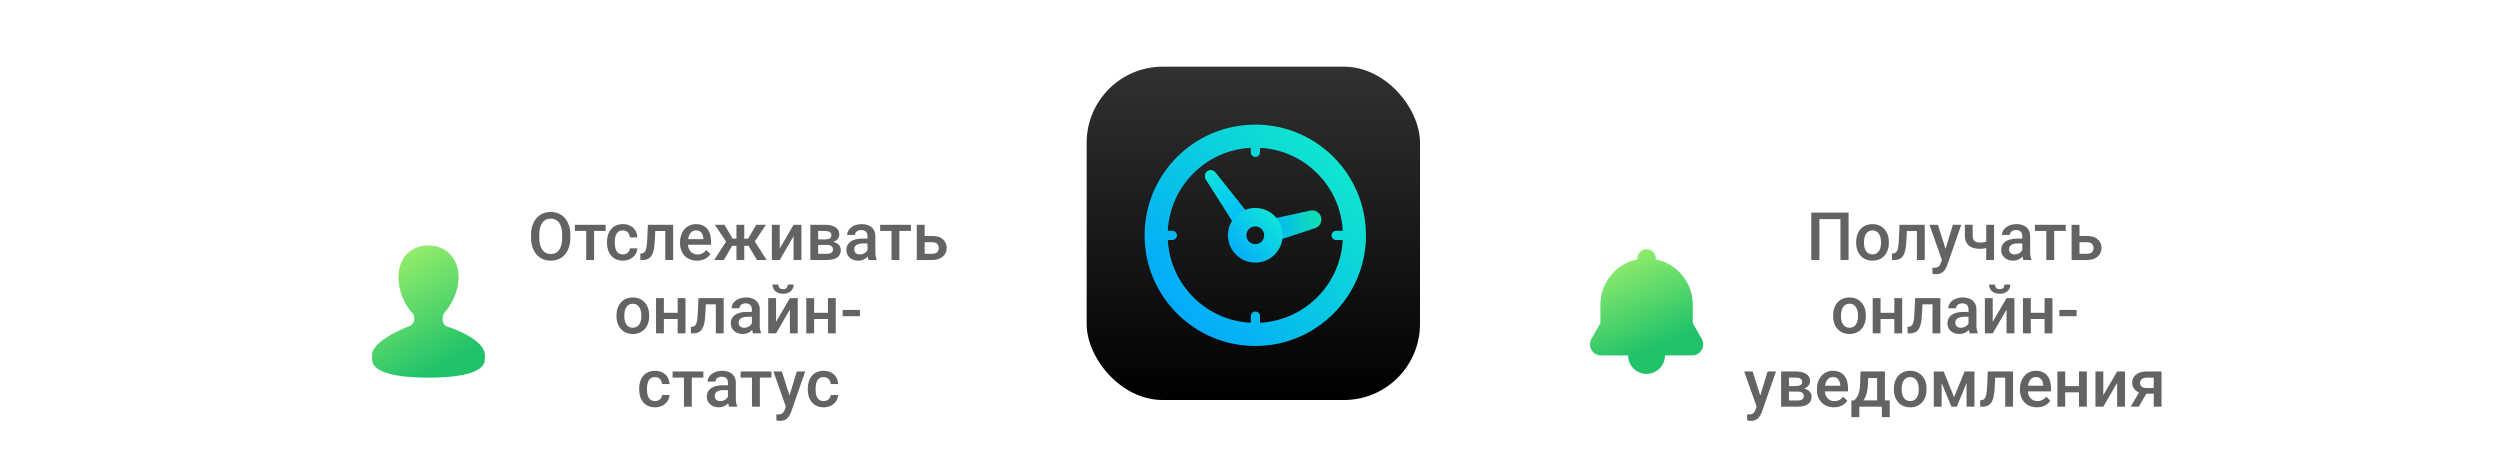
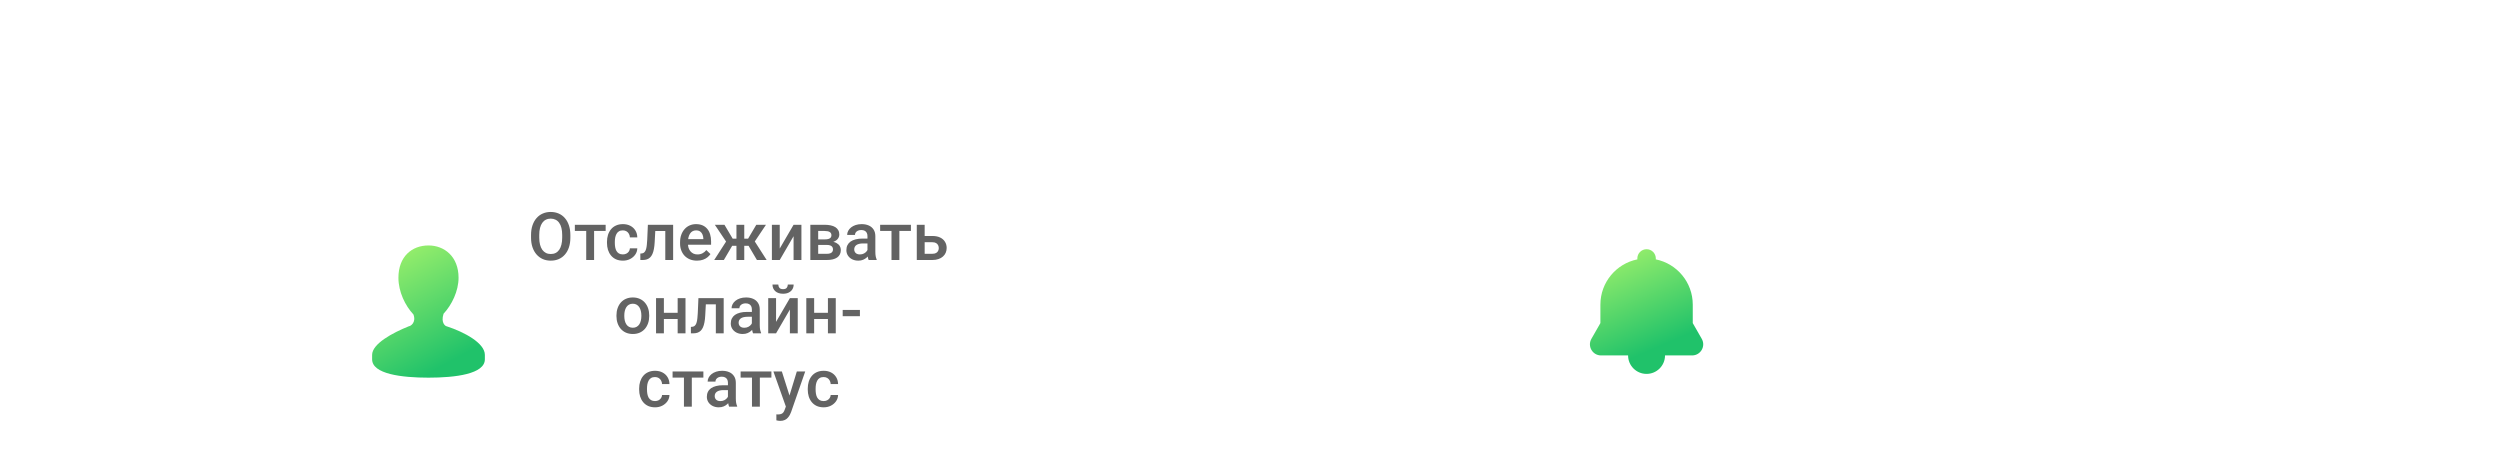
<svg xmlns="http://www.w3.org/2000/svg" width="375" height="69" viewBox="0 0 375 69" fill="none">
  <g clip-path="url(#clip0_3_95)">
    <g filter="url(#filter0_d_3_95)">
      <path fill-rule="evenodd" clip-rule="evenodd" d="M218.736 19H375V69H0V19H157.264C158.681 11.042 165.635 5 174 5H202C210.365 5 217.319 11.042 218.736 19Z" fill="white" />
    </g>
    <g clip-path="url(#clip1_3_95)" filter="url(#filter1_i_3_95)">
      <g clip-path="url(#clip2_3_95)">
        <rect width="50" height="50" transform="translate(163 10)" fill="url(#paint0_linear_3_95)" />
        <path fill-rule="evenodd" clip-rule="evenodd" d="M201.415 34.616H200.426C200.043 34.616 199.733 34.926 199.733 35.309C199.733 35.691 200.043 36.001 200.426 36.001H201.414C201.058 42.694 195.694 48.058 189.001 48.414V47.425C189.001 47.043 188.691 46.733 188.309 46.733C187.926 46.733 187.616 47.043 187.616 47.425V48.416C180.909 48.075 175.528 42.705 175.172 36.001H175.846C176.228 36.001 176.538 35.691 176.538 35.309C176.538 34.926 176.228 34.616 175.846 34.616H175.17C175.511 27.898 180.898 22.511 187.616 22.171V22.846C187.616 23.228 187.926 23.538 188.309 23.538C188.691 23.538 189.001 23.228 189.001 22.846V22.172C195.705 22.528 201.075 27.909 201.415 34.616ZM188.293 51.895C197.462 51.895 204.895 44.462 204.895 35.293C204.895 26.124 197.462 18.691 188.293 18.691C179.124 18.691 171.691 26.124 171.691 35.293C171.691 44.462 179.124 51.895 188.293 51.895Z" fill="url(#paint1_linear_3_95)" />
-         <path d="M180.877 26.89C180.627 26.496 180.729 25.976 181.109 25.706V25.706C181.488 25.436 182.013 25.51 182.303 25.875L187.397 32.281C187.866 32.87 187.744 33.731 187.131 34.168V34.168C186.518 34.604 185.664 34.437 185.261 33.801L180.877 26.89Z" fill="url(#paint2_linear_3_95)" />
        <path d="M180.877 26.89C180.627 26.496 180.729 25.976 181.109 25.706V25.706C181.488 25.436 182.013 25.51 182.303 25.875L187.397 32.281C187.866 32.87 187.744 33.731 187.131 34.168V34.168C186.518 34.604 185.664 34.437 185.261 33.801L180.877 26.89Z" fill="url(#paint3_linear_3_95)" />
-         <path d="M196.549 31.585C197.26 31.43 197.968 31.859 198.16 32.561V32.561C198.352 33.263 197.96 33.992 197.269 34.22L192.245 35.878C191.351 36.173 190.393 35.658 190.145 34.751V34.751C189.897 33.843 190.461 32.913 191.38 32.712L196.549 31.585Z" fill="url(#paint4_linear_3_95)" />
        <g filter="url(#filter2_d_3_95)">
-           <path fill-rule="evenodd" clip-rule="evenodd" d="M188.293 36.625C189.029 36.625 189.625 36.029 189.625 35.293C189.625 34.557 189.029 33.961 188.293 33.961C187.557 33.961 186.961 34.557 186.961 35.293C186.961 36.029 187.557 36.625 188.293 36.625ZM188.293 39.395C190.558 39.395 192.395 37.558 192.395 35.293C192.395 33.028 190.558 31.191 188.293 31.191C186.028 31.191 184.191 33.028 184.191 35.293C184.191 37.558 186.028 39.395 188.293 39.395Z" fill="url(#paint5_linear_3_95)" />
-         </g>
+           </g>
      </g>
    </g>
    <g filter="url(#filter3_i_3_95)">
      <path d="M66.747 48.704C66.633 48.704 65.844 48.263 66.297 46.83C67.537 45.508 68.551 43.414 68.551 41.431C68.551 38.235 66.408 36.584 64.04 36.584C61.561 36.584 59.53 38.237 59.53 41.431C59.53 43.525 60.544 45.617 61.784 46.939C62.234 48.152 61.334 48.701 61.109 48.701C58.629 49.694 55.584 51.345 55.584 52.999V53.662C55.584 55.865 59.98 56.417 64.038 56.417C68.096 56.417 72.497 55.865 72.497 53.662V53.001C72.497 51.239 69.454 49.585 66.747 48.704Z" fill="url(#paint6_linear_3_95)" />
    </g>
    <path d="M85.555 35.25V35.641C85.555 36.178 85.485 36.66 85.345 37.086C85.205 37.512 85.005 37.875 84.744 38.175C84.487 38.474 84.178 38.704 83.816 38.863C83.455 39.02 83.055 39.098 82.615 39.098C82.179 39.098 81.78 39.02 81.419 38.863C81.061 38.704 80.75 38.474 80.486 38.175C80.223 37.875 80.018 37.512 79.871 37.086C79.728 36.66 79.656 36.178 79.656 35.641V35.25C79.656 34.713 79.728 34.233 79.871 33.81C80.014 33.383 80.216 33.02 80.477 32.721C80.74 32.418 81.051 32.188 81.409 32.032C81.77 31.873 82.169 31.793 82.606 31.793C83.045 31.793 83.445 31.873 83.807 32.032C84.168 32.188 84.479 32.418 84.739 32.721C85 33.02 85.2 33.383 85.34 33.81C85.483 34.233 85.555 34.713 85.555 35.25ZM84.329 35.641V35.24C84.329 34.843 84.29 34.493 84.212 34.19C84.137 33.884 84.025 33.629 83.875 33.424C83.728 33.215 83.548 33.059 83.333 32.955C83.118 32.848 82.876 32.794 82.606 32.794C82.335 32.794 82.094 32.848 81.883 32.955C81.671 33.059 81.491 33.215 81.341 33.424C81.194 33.629 81.082 33.884 81.004 34.19C80.926 34.493 80.887 34.843 80.887 35.24V35.641C80.887 36.038 80.926 36.389 81.004 36.695C81.082 37.001 81.196 37.26 81.346 37.472C81.499 37.68 81.681 37.838 81.893 37.945C82.104 38.05 82.345 38.102 82.615 38.102C82.889 38.102 83.131 38.05 83.343 37.945C83.554 37.838 83.733 37.68 83.88 37.472C84.026 37.26 84.137 37.001 84.212 36.695C84.29 36.389 84.329 36.038 84.329 35.641ZM89.114 33.717V39H87.933V33.717H89.114ZM90.848 33.717V34.645H86.228V33.717H90.848ZM93.431 38.16C93.623 38.16 93.795 38.123 93.948 38.048C94.105 37.97 94.23 37.862 94.324 37.726C94.422 37.589 94.476 37.431 94.485 37.252H95.594C95.587 37.594 95.486 37.905 95.291 38.185C95.096 38.465 94.837 38.688 94.515 38.853C94.192 39.016 93.836 39.098 93.445 39.098C93.042 39.098 92.69 39.029 92.391 38.893C92.091 38.753 91.842 38.56 91.644 38.316C91.445 38.072 91.295 37.791 91.194 37.472C91.097 37.153 91.048 36.811 91.048 36.446V36.275C91.048 35.911 91.097 35.569 91.194 35.25C91.295 34.928 91.445 34.645 91.644 34.4C91.842 34.156 92.091 33.966 92.391 33.829C92.69 33.689 93.04 33.619 93.44 33.619C93.864 33.619 94.235 33.704 94.554 33.873C94.873 34.039 95.123 34.272 95.306 34.571C95.491 34.867 95.587 35.213 95.594 35.606H94.485C94.476 35.411 94.427 35.235 94.339 35.079C94.254 34.92 94.134 34.793 93.978 34.698C93.825 34.604 93.641 34.557 93.426 34.557C93.188 34.557 92.991 34.605 92.835 34.703C92.679 34.797 92.557 34.928 92.469 35.094C92.381 35.257 92.317 35.44 92.278 35.645C92.243 35.847 92.225 36.057 92.225 36.275V36.446C92.225 36.664 92.243 36.876 92.278 37.081C92.314 37.286 92.376 37.47 92.464 37.633C92.555 37.792 92.679 37.921 92.835 38.019C92.991 38.113 93.19 38.16 93.431 38.16ZM100.047 33.717V34.654H97.469V33.717H100.047ZM100.97 33.717V39H99.793V33.717H100.97ZM97.181 33.717H98.343L98.201 36.329C98.182 36.717 98.143 37.058 98.084 37.355C98.029 37.648 97.954 37.9 97.859 38.111C97.765 38.32 97.649 38.489 97.513 38.619C97.376 38.749 97.216 38.845 97.034 38.907C96.852 38.969 96.647 39 96.419 39H96.053L96.048 38.033L96.233 38.019C96.354 38.009 96.458 37.978 96.546 37.926C96.634 37.87 96.709 37.792 96.77 37.691C96.836 37.59 96.888 37.46 96.927 37.301C96.969 37.141 97.002 36.953 97.024 36.734C97.05 36.516 97.07 36.262 97.083 35.973L97.181 33.717ZM104.549 39.098C104.158 39.098 103.805 39.034 103.489 38.907C103.177 38.777 102.91 38.596 102.688 38.365C102.47 38.134 102.303 37.862 102.186 37.55C102.068 37.237 102.01 36.9 102.01 36.539V36.344C102.01 35.93 102.07 35.556 102.19 35.221C102.311 34.885 102.479 34.599 102.693 34.361C102.908 34.12 103.162 33.937 103.455 33.81C103.748 33.683 104.065 33.619 104.407 33.619C104.785 33.619 105.115 33.683 105.398 33.81C105.682 33.937 105.916 34.116 106.102 34.347C106.29 34.575 106.43 34.846 106.521 35.162C106.616 35.478 106.663 35.826 106.663 36.207V36.71H102.581V35.865H105.501V35.773C105.494 35.561 105.452 35.362 105.374 35.177C105.299 34.991 105.184 34.842 105.027 34.727C104.871 34.614 104.663 34.557 104.402 34.557C104.207 34.557 104.033 34.599 103.88 34.684C103.73 34.765 103.605 34.884 103.504 35.04C103.403 35.196 103.325 35.385 103.27 35.606C103.217 35.825 103.191 36.07 103.191 36.344V36.539C103.191 36.77 103.222 36.985 103.284 37.184C103.349 37.379 103.444 37.55 103.567 37.696C103.691 37.843 103.841 37.958 104.017 38.043C104.192 38.124 104.393 38.165 104.617 38.165C104.9 38.165 105.153 38.108 105.374 37.994C105.595 37.88 105.787 37.719 105.95 37.511L106.57 38.111C106.456 38.277 106.308 38.437 106.126 38.59C105.944 38.74 105.721 38.862 105.457 38.956C105.197 39.05 104.894 39.098 104.549 39.098ZM109.334 36.866L107.225 33.717H108.67L109.9 35.797H110.931L110.779 36.866H109.334ZM109.93 36.695L108.577 39H107.132L109.046 36.026L109.93 36.695ZM111.639 33.717V39H110.467V33.717H111.639ZM114.896 33.717L112.786 36.866H111.336L111.18 35.797H112.215L113.445 33.717H114.896ZM113.538 39L112.181 36.695L113.094 36.026L114.998 39H113.538ZM116.961 37.281L119.036 33.717H120.213V39H119.036V35.431L116.961 39H115.784V33.717H116.961V37.281ZM124.026 36.739H122.337L122.327 35.909H123.714C123.942 35.909 124.129 35.886 124.275 35.841C124.425 35.795 124.536 35.727 124.607 35.636C124.679 35.541 124.715 35.427 124.715 35.294C124.715 35.183 124.694 35.087 124.651 35.006C124.609 34.921 124.544 34.853 124.456 34.801C124.371 34.745 124.264 34.706 124.134 34.684C124.007 34.658 123.859 34.645 123.689 34.645H122.728V39H121.551V33.717H123.689C124.028 33.717 124.332 33.746 124.603 33.805C124.876 33.863 125.109 33.953 125.301 34.073C125.493 34.194 125.639 34.347 125.74 34.532C125.844 34.715 125.896 34.929 125.896 35.177C125.896 35.34 125.861 35.492 125.789 35.636C125.721 35.779 125.618 35.906 125.481 36.017C125.345 36.127 125.177 36.218 124.979 36.29C124.78 36.358 124.552 36.401 124.295 36.417L124.026 36.739ZM124.026 39H121.995L122.464 38.072H124.026C124.235 38.072 124.407 38.046 124.544 37.994C124.681 37.942 124.782 37.867 124.847 37.77C124.915 37.669 124.949 37.55 124.949 37.413C124.949 37.273 124.917 37.153 124.852 37.052C124.786 36.951 124.686 36.874 124.549 36.822C124.415 36.767 124.241 36.739 124.026 36.739H122.684L122.693 35.909H124.29L124.627 36.231C124.962 36.254 125.241 36.326 125.462 36.446C125.683 36.567 125.849 36.718 125.96 36.9C126.071 37.083 126.126 37.281 126.126 37.496C126.126 37.743 126.079 37.962 125.984 38.15C125.893 38.339 125.757 38.497 125.574 38.624C125.395 38.748 125.175 38.842 124.915 38.907C124.655 38.969 124.358 39 124.026 39ZM130.12 37.94V35.421C130.12 35.232 130.086 35.069 130.018 34.933C129.949 34.796 129.845 34.69 129.705 34.615C129.568 34.54 129.396 34.503 129.188 34.503C128.995 34.503 128.829 34.535 128.689 34.601C128.549 34.666 128.44 34.754 128.362 34.864C128.284 34.975 128.245 35.1 128.245 35.24H127.073C127.073 35.032 127.124 34.83 127.225 34.635C127.326 34.44 127.472 34.265 127.664 34.112C127.856 33.959 128.086 33.839 128.353 33.751C128.619 33.663 128.919 33.619 129.251 33.619C129.648 33.619 130 33.686 130.306 33.819C130.615 33.953 130.857 34.155 131.033 34.425C131.212 34.692 131.302 35.027 131.302 35.431V37.779C131.302 38.02 131.318 38.237 131.351 38.429C131.386 38.617 131.437 38.782 131.502 38.922V39H130.296C130.241 38.873 130.197 38.712 130.164 38.517C130.135 38.318 130.12 38.126 130.12 37.94ZM130.291 35.787L130.301 36.515H129.456C129.238 36.515 129.046 36.536 128.88 36.578C128.714 36.617 128.576 36.676 128.465 36.754C128.354 36.832 128.271 36.926 128.216 37.037C128.16 37.148 128.133 37.273 128.133 37.413C128.133 37.553 128.165 37.682 128.23 37.799C128.296 37.913 128.39 38.002 128.514 38.067C128.641 38.133 128.794 38.165 128.973 38.165C129.214 38.165 129.424 38.116 129.603 38.019C129.785 37.918 129.928 37.796 130.032 37.652C130.136 37.506 130.192 37.367 130.198 37.237L130.579 37.76C130.54 37.893 130.473 38.036 130.379 38.19C130.285 38.342 130.161 38.489 130.008 38.629C129.858 38.766 129.677 38.878 129.466 38.966C129.257 39.054 129.017 39.098 128.743 39.098C128.398 39.098 128.09 39.029 127.82 38.893C127.55 38.753 127.339 38.565 127.186 38.331C127.033 38.093 126.956 37.825 126.956 37.525C126.956 37.245 127.008 36.998 127.112 36.783C127.22 36.565 127.376 36.383 127.581 36.236C127.789 36.09 128.043 35.979 128.343 35.904C128.642 35.826 128.984 35.787 129.368 35.787H130.291ZM134.905 33.717V39H133.724V33.717H134.905ZM136.639 33.717V34.645H132.02V33.717H136.639ZM138.299 35.397H139.856C140.312 35.397 140.7 35.473 141.019 35.626C141.338 35.779 141.58 35.992 141.746 36.266C141.915 36.536 142 36.845 142 37.193C142 37.45 141.953 37.69 141.858 37.911C141.764 38.129 141.624 38.32 141.438 38.482C141.256 38.645 141.032 38.772 140.765 38.863C140.501 38.954 140.198 39 139.856 39H137.518V33.717H138.699V38.067H139.856C140.091 38.067 140.278 38.027 140.418 37.945C140.558 37.864 140.659 37.758 140.721 37.628C140.786 37.498 140.818 37.359 140.818 37.213C140.818 37.063 140.786 36.922 140.721 36.788C140.659 36.655 140.558 36.546 140.418 36.461C140.278 36.376 140.091 36.334 139.856 36.334H138.299V35.397ZM92.469 47.417V47.305C92.469 46.924 92.524 46.571 92.635 46.245C92.745 45.916 92.905 45.632 93.113 45.391C93.325 45.147 93.582 44.958 93.885 44.824C94.191 44.688 94.536 44.619 94.92 44.619C95.307 44.619 95.652 44.688 95.955 44.824C96.261 44.958 96.52 45.147 96.731 45.391C96.943 45.632 97.104 45.916 97.215 46.245C97.326 46.571 97.381 46.924 97.381 47.305V47.417C97.381 47.798 97.326 48.151 97.215 48.477C97.104 48.802 96.943 49.087 96.731 49.331C96.52 49.572 96.263 49.761 95.96 49.898C95.657 50.031 95.314 50.098 94.93 50.098C94.542 50.098 94.196 50.031 93.89 49.898C93.587 49.761 93.33 49.572 93.118 49.331C92.907 49.087 92.745 48.802 92.635 48.477C92.524 48.151 92.469 47.798 92.469 47.417ZM93.645 47.305V47.417C93.645 47.655 93.67 47.879 93.719 48.091C93.768 48.302 93.844 48.488 93.948 48.648C94.052 48.807 94.186 48.932 94.349 49.023C94.511 49.115 94.705 49.16 94.93 49.16C95.148 49.16 95.337 49.115 95.496 49.023C95.659 48.932 95.792 48.807 95.897 48.648C96.001 48.488 96.077 48.302 96.126 48.091C96.178 47.879 96.204 47.655 96.204 47.417V47.305C96.204 47.07 96.178 46.849 96.126 46.641C96.077 46.429 95.999 46.242 95.892 46.079C95.787 45.916 95.654 45.789 95.491 45.698C95.332 45.604 95.141 45.557 94.92 45.557C94.699 45.557 94.507 45.604 94.344 45.698C94.184 45.789 94.052 45.916 93.948 46.079C93.844 46.242 93.768 46.429 93.719 46.641C93.67 46.849 93.645 47.07 93.645 47.305ZM101.976 46.924V47.852H99.241V46.924H101.976ZM99.583 44.717V50H98.406V44.717H99.583ZM102.825 44.717V50H101.648V44.717H102.825ZM107.63 44.717V45.654H105.052V44.717H107.63ZM108.553 44.717V50H107.376V44.717H108.553ZM104.764 44.717H105.926L105.784 47.329C105.765 47.717 105.726 48.058 105.667 48.355C105.612 48.648 105.537 48.9 105.442 49.111C105.348 49.32 105.232 49.489 105.096 49.619C104.959 49.749 104.799 49.845 104.617 49.907C104.435 49.969 104.23 50 104.002 50H103.636L103.631 49.033L103.816 49.019C103.937 49.009 104.041 48.978 104.129 48.926C104.217 48.87 104.292 48.792 104.354 48.691C104.419 48.59 104.471 48.46 104.51 48.301C104.552 48.141 104.585 47.953 104.607 47.734C104.633 47.516 104.653 47.262 104.666 46.973L104.764 44.717ZM112.781 48.94V46.421C112.781 46.232 112.747 46.069 112.679 45.933C112.61 45.796 112.506 45.69 112.366 45.615C112.229 45.54 112.057 45.503 111.849 45.503C111.657 45.503 111.491 45.535 111.351 45.601C111.211 45.666 111.102 45.754 111.023 45.864C110.945 45.975 110.906 46.1 110.906 46.24H109.734C109.734 46.032 109.785 45.83 109.886 45.635C109.987 45.44 110.133 45.265 110.325 45.112C110.517 44.959 110.747 44.839 111.014 44.751C111.281 44.663 111.58 44.619 111.912 44.619C112.309 44.619 112.661 44.686 112.967 44.819C113.276 44.953 113.519 45.155 113.694 45.425C113.873 45.692 113.963 46.027 113.963 46.431V48.779C113.963 49.02 113.979 49.237 114.012 49.429C114.048 49.617 114.098 49.782 114.163 49.922V50H112.957C112.902 49.873 112.858 49.712 112.825 49.517C112.796 49.318 112.781 49.126 112.781 48.94ZM112.952 46.787L112.962 47.515H112.117C111.899 47.515 111.707 47.536 111.541 47.578C111.375 47.617 111.237 47.676 111.126 47.754C111.015 47.832 110.932 47.926 110.877 48.037C110.822 48.148 110.794 48.273 110.794 48.413C110.794 48.553 110.826 48.682 110.892 48.799C110.957 48.913 111.051 49.002 111.175 49.067C111.302 49.133 111.455 49.165 111.634 49.165C111.875 49.165 112.085 49.116 112.264 49.019C112.446 48.918 112.589 48.796 112.693 48.652C112.798 48.506 112.853 48.367 112.859 48.237L113.24 48.76C113.201 48.893 113.134 49.036 113.04 49.19C112.946 49.342 112.822 49.489 112.669 49.629C112.519 49.766 112.339 49.878 112.127 49.966C111.919 50.054 111.678 50.098 111.404 50.098C111.059 50.098 110.752 50.029 110.481 49.893C110.211 49.753 110 49.565 109.847 49.331C109.694 49.093 109.617 48.825 109.617 48.525C109.617 48.245 109.669 47.998 109.773 47.783C109.881 47.565 110.037 47.383 110.242 47.236C110.451 47.09 110.704 46.979 111.004 46.904C111.303 46.826 111.645 46.787 112.029 46.787H112.952ZM116.409 48.281L118.484 44.717H119.661V50H118.484V46.431L116.409 50H115.232V44.717H116.409V48.281ZM118.172 42.685H119.046C119.046 42.956 118.981 43.195 118.851 43.403C118.724 43.608 118.541 43.77 118.304 43.887C118.069 44.004 117.789 44.062 117.464 44.062C116.972 44.062 116.583 43.935 116.297 43.682C116.014 43.425 115.872 43.092 115.872 42.685H116.746C116.746 42.868 116.8 43.029 116.907 43.169C117.018 43.306 117.203 43.374 117.464 43.374C117.721 43.374 117.903 43.306 118.011 43.169C118.118 43.029 118.172 42.868 118.172 42.685ZM124.515 46.924V47.852H121.78V46.924H124.515ZM122.122 44.717V50H120.945V44.717H122.122ZM125.364 44.717V50H124.188V44.717H125.364ZM128.987 46.494V47.432H126.404V46.494H128.987ZM98.255 60.16C98.447 60.16 98.62 60.123 98.772 60.048C98.929 59.97 99.054 59.862 99.148 59.726C99.246 59.589 99.3 59.431 99.31 59.252H100.418C100.411 59.594 100.311 59.905 100.115 60.185C99.92 60.465 99.661 60.688 99.339 60.853C99.017 61.016 98.66 61.098 98.269 61.098C97.866 61.098 97.514 61.029 97.215 60.893C96.915 60.753 96.666 60.56 96.468 60.316C96.269 60.072 96.12 59.791 96.019 59.472C95.921 59.153 95.872 58.811 95.872 58.446V58.275C95.872 57.911 95.921 57.569 96.019 57.25C96.12 56.928 96.269 56.645 96.468 56.4C96.666 56.156 96.915 55.966 97.215 55.829C97.514 55.689 97.864 55.619 98.265 55.619C98.688 55.619 99.059 55.704 99.378 55.873C99.697 56.039 99.948 56.272 100.13 56.571C100.315 56.867 100.411 57.213 100.418 57.606H99.31C99.3 57.411 99.251 57.235 99.163 57.079C99.079 56.92 98.958 56.793 98.802 56.698C98.649 56.604 98.465 56.557 98.25 56.557C98.012 56.557 97.815 56.605 97.659 56.703C97.503 56.797 97.381 56.928 97.293 57.094C97.205 57.257 97.142 57.44 97.103 57.645C97.067 57.847 97.049 58.057 97.049 58.275V58.446C97.049 58.664 97.067 58.876 97.103 59.081C97.138 59.286 97.2 59.47 97.288 59.633C97.379 59.792 97.503 59.921 97.659 60.019C97.815 60.113 98.014 60.16 98.255 60.16ZM103.772 55.717V61H102.591V55.717H103.772ZM105.506 55.717V56.645H100.887V55.717H105.506ZM109.192 59.94V57.421C109.192 57.232 109.158 57.069 109.09 56.933C109.021 56.796 108.917 56.69 108.777 56.615C108.641 56.54 108.468 56.503 108.26 56.503C108.068 56.503 107.902 56.535 107.762 56.601C107.622 56.666 107.513 56.754 107.435 56.864C107.356 56.975 107.317 57.1 107.317 57.24H106.146C106.146 57.032 106.196 56.83 106.297 56.635C106.398 56.44 106.544 56.265 106.736 56.112C106.928 55.959 107.158 55.839 107.425 55.751C107.692 55.663 107.991 55.619 108.323 55.619C108.72 55.619 109.072 55.686 109.378 55.819C109.687 55.953 109.93 56.155 110.105 56.425C110.285 56.692 110.374 57.027 110.374 57.431V59.779C110.374 60.02 110.39 60.237 110.423 60.429C110.459 60.617 110.509 60.782 110.574 60.922V61H109.368C109.313 60.873 109.269 60.712 109.236 60.517C109.207 60.318 109.192 60.126 109.192 59.94ZM109.363 57.787L109.373 58.515H108.528C108.31 58.515 108.118 58.536 107.952 58.578C107.786 58.617 107.648 58.676 107.537 58.754C107.426 58.832 107.343 58.926 107.288 59.037C107.233 59.148 107.205 59.273 107.205 59.413C107.205 59.553 107.238 59.682 107.303 59.799C107.368 59.913 107.462 60.002 107.586 60.067C107.713 60.133 107.866 60.165 108.045 60.165C108.286 60.165 108.496 60.116 108.675 60.019C108.857 59.918 109 59.796 109.104 59.652C109.209 59.506 109.264 59.367 109.271 59.237L109.651 59.76C109.612 59.893 109.546 60.036 109.451 60.19C109.357 60.342 109.233 60.489 109.08 60.629C108.93 60.766 108.75 60.878 108.538 60.966C108.33 61.054 108.089 61.098 107.815 61.098C107.47 61.098 107.163 61.029 106.893 60.893C106.622 60.753 106.411 60.565 106.258 60.331C106.105 60.093 106.028 59.825 106.028 59.525C106.028 59.245 106.08 58.998 106.185 58.783C106.292 58.565 106.448 58.383 106.653 58.236C106.862 58.09 107.116 57.979 107.415 57.904C107.715 57.826 108.056 57.787 108.44 57.787H109.363ZM113.978 55.717V61H112.796V55.717H113.978ZM115.711 55.717V56.645H111.092V55.717H115.711ZM118.089 60.424L119.524 55.717H120.784L118.665 61.806C118.616 61.936 118.553 62.078 118.475 62.23C118.396 62.383 118.294 62.528 118.167 62.665C118.043 62.805 117.889 62.917 117.703 63.002C117.518 63.09 117.293 63.134 117.029 63.134C116.925 63.134 116.824 63.124 116.727 63.105C116.632 63.088 116.543 63.07 116.458 63.051L116.453 62.152C116.486 62.156 116.525 62.159 116.57 62.162C116.619 62.165 116.658 62.167 116.688 62.167C116.883 62.167 117.046 62.143 117.176 62.094C117.306 62.048 117.412 61.973 117.493 61.869C117.578 61.765 117.649 61.625 117.708 61.449L118.089 60.424ZM117.278 55.717L118.533 59.672L118.743 60.912L117.928 61.122L116.009 55.717H117.278ZM123.548 60.16C123.74 60.16 123.912 60.123 124.065 60.048C124.222 59.97 124.347 59.862 124.441 59.726C124.539 59.589 124.593 59.431 124.603 59.252H125.711C125.704 59.594 125.604 59.905 125.408 60.185C125.213 60.465 124.954 60.688 124.632 60.853C124.31 61.016 123.953 61.098 123.562 61.098C123.159 61.098 122.807 61.029 122.508 60.893C122.208 60.753 121.959 60.56 121.761 60.316C121.562 60.072 121.412 59.791 121.312 59.472C121.214 59.153 121.165 58.811 121.165 58.446V58.275C121.165 57.911 121.214 57.569 121.312 57.25C121.412 56.928 121.562 56.645 121.761 56.4C121.959 56.156 122.208 55.966 122.508 55.829C122.807 55.689 123.157 55.619 123.558 55.619C123.981 55.619 124.352 55.704 124.671 55.873C124.99 56.039 125.241 56.272 125.423 56.571C125.608 56.867 125.704 57.213 125.711 57.606H124.603C124.593 57.411 124.544 57.235 124.456 57.079C124.371 56.92 124.251 56.793 124.095 56.698C123.942 56.604 123.758 56.557 123.543 56.557C123.305 56.557 123.108 56.605 122.952 56.703C122.796 56.797 122.674 56.928 122.586 57.094C122.498 57.257 122.435 57.44 122.396 57.645C122.36 57.847 122.342 58.057 122.342 58.275V58.446C122.342 58.664 122.36 58.876 122.396 59.081C122.431 59.286 122.493 59.47 122.581 59.633C122.672 59.792 122.796 59.921 122.952 60.019C123.108 60.113 123.307 60.16 123.548 60.16Z" fill="#636363" />
    <g filter="url(#filter4_i_3_95)">
      <path fill-rule="evenodd" clip-rule="evenodd" d="M248.139 38.534C248.139 38.58 248.137 38.626 248.132 38.671C251.298 39.31 253.681 42.107 253.681 45.461V48.232L255.03 50.593C255.663 51.702 254.863 53.081 253.587 53.081L249.521 53.081C249.521 54.611 248.28 55.852 246.75 55.852C245.22 55.852 243.979 54.611 243.979 53.081L239.92 53.081C238.644 53.081 237.844 51.702 238.477 50.593L239.826 48.232V45.461C239.826 42.107 242.21 39.31 245.375 38.671C245.371 38.626 245.368 38.58 245.368 38.534C245.368 37.769 245.989 37.148 246.754 37.148C247.519 37.148 248.139 37.769 248.139 38.534Z" fill="url(#paint7_linear_3_95)" />
    </g>
-     <path d="M277.288 31.891V39H276.067V32.867H272.908V39H271.688V31.891H277.288ZM278.421 36.417V36.305C278.421 35.924 278.476 35.571 278.587 35.245C278.698 34.916 278.857 34.632 279.065 34.391C279.277 34.147 279.534 33.958 279.837 33.824C280.143 33.688 280.488 33.619 280.872 33.619C281.259 33.619 281.604 33.688 281.907 33.824C282.213 33.958 282.472 34.147 282.684 34.391C282.895 34.632 283.056 34.916 283.167 35.245C283.278 35.571 283.333 35.924 283.333 36.305V36.417C283.333 36.798 283.278 37.151 283.167 37.477C283.056 37.802 282.895 38.087 282.684 38.331C282.472 38.572 282.215 38.761 281.912 38.898C281.609 39.031 281.266 39.098 280.882 39.098C280.494 39.098 280.148 39.031 279.842 38.898C279.539 38.761 279.282 38.572 279.07 38.331C278.859 38.087 278.698 37.802 278.587 37.477C278.476 37.151 278.421 36.798 278.421 36.417ZM279.598 36.305V36.417C279.598 36.655 279.622 36.879 279.671 37.091C279.72 37.302 279.796 37.488 279.9 37.648C280.005 37.807 280.138 37.932 280.301 38.023C280.464 38.115 280.657 38.16 280.882 38.16C281.1 38.16 281.289 38.115 281.448 38.023C281.611 37.932 281.744 37.807 281.849 37.648C281.953 37.488 282.029 37.302 282.078 37.091C282.13 36.879 282.156 36.655 282.156 36.417V36.305C282.156 36.07 282.13 35.849 282.078 35.641C282.029 35.429 281.951 35.242 281.844 35.079C281.74 34.916 281.606 34.789 281.443 34.698C281.284 34.604 281.093 34.557 280.872 34.557C280.651 34.557 280.459 34.604 280.296 34.698C280.136 34.789 280.005 34.916 279.9 35.079C279.796 35.242 279.72 35.429 279.671 35.641C279.622 35.849 279.598 36.07 279.598 36.305ZM287.791 33.717V34.654H285.213V33.717H287.791ZM288.714 33.717V39H287.537V33.717H288.714ZM284.925 33.717H286.087L285.945 36.329C285.926 36.717 285.887 37.058 285.828 37.355C285.773 37.648 285.698 37.9 285.604 38.111C285.509 38.32 285.394 38.489 285.257 38.619C285.12 38.749 284.961 38.845 284.778 38.907C284.596 38.969 284.391 39 284.163 39H283.797L283.792 38.033L283.978 38.019C284.098 38.009 284.202 37.978 284.29 37.926C284.378 37.87 284.453 37.792 284.515 37.691C284.58 37.59 284.632 37.46 284.671 37.301C284.713 37.141 284.746 36.953 284.769 36.734C284.795 36.516 284.814 36.262 284.827 35.973L284.925 33.717ZM291.497 38.424L292.933 33.717H294.192L292.073 39.806C292.024 39.936 291.961 40.078 291.883 40.23C291.805 40.383 291.702 40.528 291.575 40.665C291.451 40.805 291.297 40.917 291.111 41.002C290.926 41.09 290.701 41.134 290.438 41.134C290.333 41.134 290.232 41.124 290.135 41.105C290.04 41.088 289.951 41.07 289.866 41.051L289.861 40.152C289.894 40.156 289.933 40.159 289.979 40.162C290.027 40.165 290.066 40.167 290.096 40.167C290.291 40.167 290.454 40.143 290.584 40.094C290.714 40.048 290.82 39.973 290.901 39.869C290.986 39.765 291.058 39.625 291.116 39.449L291.497 38.424ZM290.687 33.717L291.941 37.672L292.151 38.912L291.336 39.122L289.417 33.717H290.687ZM299.109 33.717V39H297.933V33.717H299.109ZM298.611 36.056V36.988C298.468 37.05 298.307 37.107 298.128 37.159C297.952 37.208 297.767 37.249 297.571 37.281C297.376 37.31 297.179 37.325 296.98 37.325C296.515 37.325 296.113 37.254 295.774 37.11C295.439 36.967 295.18 36.747 294.998 36.451C294.819 36.152 294.729 35.773 294.729 35.313V33.712H295.901V35.313C295.901 35.577 295.94 35.787 296.019 35.943C296.1 36.1 296.22 36.212 296.38 36.28C296.539 36.349 296.74 36.383 296.98 36.383C297.182 36.383 297.373 36.37 297.552 36.344C297.731 36.315 297.908 36.275 298.084 36.227C298.26 36.178 298.436 36.121 298.611 36.056ZM303.343 37.94V35.421C303.343 35.232 303.309 35.069 303.24 34.933C303.172 34.796 303.068 34.69 302.928 34.615C302.791 34.54 302.618 34.503 302.41 34.503C302.218 34.503 302.052 34.535 301.912 34.601C301.772 34.666 301.663 34.754 301.585 34.864C301.507 34.975 301.468 35.1 301.468 35.24H300.296C300.296 35.032 300.346 34.83 300.447 34.635C300.548 34.44 300.695 34.265 300.887 34.112C301.079 33.959 301.308 33.839 301.575 33.751C301.842 33.663 302.142 33.619 302.474 33.619C302.871 33.619 303.222 33.686 303.528 33.819C303.838 33.953 304.08 34.155 304.256 34.425C304.435 34.692 304.524 35.027 304.524 35.431V37.779C304.524 38.02 304.541 38.237 304.573 38.429C304.609 38.617 304.66 38.782 304.725 38.922V39H303.519C303.463 38.873 303.419 38.712 303.387 38.517C303.357 38.318 303.343 38.126 303.343 37.94ZM303.514 35.787L303.523 36.515H302.679C302.461 36.515 302.269 36.536 302.103 36.578C301.937 36.617 301.798 36.676 301.688 36.754C301.577 36.832 301.494 36.926 301.438 37.037C301.383 37.148 301.355 37.273 301.355 37.413C301.355 37.553 301.388 37.682 301.453 37.799C301.518 37.913 301.613 38.002 301.736 38.067C301.863 38.133 302.016 38.165 302.195 38.165C302.436 38.165 302.646 38.116 302.825 38.019C303.007 37.918 303.151 37.796 303.255 37.652C303.359 37.506 303.414 37.367 303.421 37.237L303.802 37.76C303.763 37.893 303.696 38.036 303.602 38.19C303.507 38.342 303.383 38.489 303.23 38.629C303.081 38.766 302.9 38.878 302.688 38.966C302.48 39.054 302.239 39.098 301.966 39.098C301.621 39.098 301.313 39.029 301.043 38.893C300.773 38.753 300.561 38.565 300.408 38.331C300.255 38.093 300.179 37.825 300.179 37.525C300.179 37.245 300.231 36.998 300.335 36.783C300.442 36.565 300.599 36.383 300.804 36.236C301.012 36.09 301.266 35.979 301.565 35.904C301.865 35.826 302.207 35.787 302.591 35.787H303.514ZM308.128 33.717V39H306.946V33.717H308.128ZM309.861 33.717V34.645H305.242V33.717H309.861ZM311.521 35.397H313.079C313.535 35.397 313.922 35.473 314.241 35.626C314.56 35.779 314.803 35.992 314.969 36.266C315.138 36.536 315.223 36.845 315.223 37.193C315.223 37.45 315.175 37.69 315.081 37.911C314.987 38.129 314.847 38.32 314.661 38.482C314.479 38.645 314.254 38.772 313.987 38.863C313.724 38.954 313.421 39 313.079 39H310.74V33.717H311.922V38.067H313.079C313.313 38.067 313.501 38.027 313.641 37.945C313.781 37.864 313.882 37.758 313.943 37.628C314.008 37.498 314.041 37.359 314.041 37.213C314.041 37.063 314.008 36.922 313.943 36.788C313.882 36.655 313.781 36.546 313.641 36.461C313.501 36.376 313.313 36.334 313.079 36.334H311.521V35.397ZM274.969 47.417V47.305C274.969 46.924 275.024 46.571 275.135 46.245C275.245 45.916 275.405 45.632 275.613 45.391C275.825 45.147 276.082 44.958 276.385 44.824C276.691 44.688 277.036 44.619 277.42 44.619C277.807 44.619 278.152 44.688 278.455 44.824C278.761 44.958 279.02 45.147 279.231 45.391C279.443 45.632 279.604 45.916 279.715 46.245C279.826 46.571 279.881 46.924 279.881 47.305V47.417C279.881 47.798 279.826 48.151 279.715 48.477C279.604 48.802 279.443 49.087 279.231 49.331C279.02 49.572 278.763 49.761 278.46 49.898C278.157 50.031 277.814 50.098 277.43 50.098C277.042 50.098 276.696 50.031 276.39 49.898C276.087 49.761 275.83 49.572 275.618 49.331C275.407 49.087 275.245 48.802 275.135 48.477C275.024 48.151 274.969 47.798 274.969 47.417ZM276.146 47.305V47.417C276.146 47.655 276.17 47.879 276.219 48.091C276.268 48.302 276.344 48.488 276.448 48.648C276.552 48.807 276.686 48.932 276.849 49.023C277.011 49.115 277.205 49.16 277.43 49.16C277.648 49.16 277.837 49.115 277.996 49.023C278.159 48.932 278.292 48.807 278.396 48.648C278.501 48.488 278.577 48.302 278.626 48.091C278.678 47.879 278.704 47.655 278.704 47.417V47.305C278.704 47.07 278.678 46.849 278.626 46.641C278.577 46.429 278.499 46.242 278.392 46.079C278.287 45.916 278.154 45.789 277.991 45.698C277.832 45.604 277.641 45.557 277.42 45.557C277.199 45.557 277.007 45.604 276.844 45.698C276.684 45.789 276.552 45.916 276.448 46.079C276.344 46.242 276.268 46.429 276.219 46.641C276.17 46.849 276.146 47.07 276.146 47.305ZM284.476 46.924V47.852H281.741V46.924H284.476ZM282.083 44.717V50H280.906V44.717H282.083ZM285.325 44.717V50H284.148V44.717H285.325ZM290.13 44.717V45.654H287.552V44.717H290.13ZM291.053 44.717V50H289.876V44.717H291.053ZM287.264 44.717H288.426L288.284 47.329C288.265 47.717 288.226 48.058 288.167 48.355C288.112 48.648 288.037 48.9 287.942 49.111C287.848 49.32 287.732 49.489 287.596 49.619C287.459 49.749 287.299 49.845 287.117 49.907C286.935 49.969 286.73 50 286.502 50H286.136L286.131 49.033L286.316 49.019C286.437 49.009 286.541 48.978 286.629 48.926C286.717 48.87 286.792 48.792 286.854 48.691C286.919 48.59 286.971 48.46 287.01 48.301C287.052 48.141 287.085 47.953 287.107 47.734C287.133 47.516 287.153 47.262 287.166 46.973L287.264 44.717ZM295.281 48.94V46.421C295.281 46.232 295.247 46.069 295.179 45.933C295.11 45.796 295.006 45.69 294.866 45.615C294.729 45.54 294.557 45.503 294.349 45.503C294.157 45.503 293.991 45.535 293.851 45.601C293.711 45.666 293.602 45.754 293.523 45.864C293.445 45.975 293.406 46.1 293.406 46.24H292.234C292.234 46.032 292.285 45.83 292.386 45.635C292.487 45.44 292.633 45.265 292.825 45.112C293.017 44.959 293.247 44.839 293.514 44.751C293.781 44.663 294.08 44.619 294.412 44.619C294.809 44.619 295.161 44.686 295.467 44.819C295.776 44.953 296.019 45.155 296.194 45.425C296.373 45.692 296.463 46.027 296.463 46.431V48.779C296.463 49.02 296.479 49.237 296.512 49.429C296.548 49.617 296.598 49.782 296.663 49.922V50H295.457C295.402 49.873 295.358 49.712 295.325 49.517C295.296 49.318 295.281 49.126 295.281 48.94ZM295.452 46.787L295.462 47.515H294.617C294.399 47.515 294.207 47.536 294.041 47.578C293.875 47.617 293.737 47.676 293.626 47.754C293.515 47.832 293.432 47.926 293.377 48.037C293.322 48.148 293.294 48.273 293.294 48.413C293.294 48.553 293.326 48.682 293.392 48.799C293.457 48.913 293.551 49.002 293.675 49.067C293.802 49.133 293.955 49.165 294.134 49.165C294.375 49.165 294.585 49.116 294.764 49.019C294.946 48.918 295.089 48.796 295.193 48.652C295.298 48.506 295.353 48.367 295.359 48.237L295.74 48.76C295.701 48.893 295.634 49.036 295.54 49.19C295.446 49.342 295.322 49.489 295.169 49.629C295.019 49.766 294.839 49.878 294.627 49.966C294.419 50.054 294.178 50.098 293.904 50.098C293.559 50.098 293.252 50.029 292.981 49.893C292.711 49.753 292.5 49.565 292.347 49.331C292.194 49.093 292.117 48.825 292.117 48.525C292.117 48.245 292.169 47.998 292.273 47.783C292.381 47.565 292.537 47.383 292.742 47.236C292.951 47.09 293.204 46.979 293.504 46.904C293.803 46.826 294.145 46.787 294.529 46.787H295.452ZM298.909 48.281L300.984 44.717H302.161V50H300.984V46.431L298.909 50H297.732V44.717H298.909V48.281ZM300.672 42.685H301.546C301.546 42.956 301.481 43.195 301.351 43.403C301.224 43.608 301.041 43.77 300.804 43.887C300.569 44.004 300.289 44.062 299.964 44.062C299.472 44.062 299.083 43.935 298.797 43.682C298.514 43.425 298.372 43.092 298.372 42.685H299.246C299.246 42.868 299.3 43.029 299.407 43.169C299.518 43.306 299.703 43.374 299.964 43.374C300.221 43.374 300.403 43.306 300.511 43.169C300.618 43.029 300.672 42.868 300.672 42.685ZM307.015 46.924V47.852H304.28V46.924H307.015ZM304.622 44.717V50H303.445V44.717H304.622ZM307.864 44.717V50H306.688V44.717H307.864ZM311.487 46.494V47.432H308.904V46.494H311.487ZM263.704 60.424L265.14 55.717H266.399L264.28 61.806C264.231 61.936 264.168 62.078 264.09 62.23C264.012 62.383 263.909 62.528 263.782 62.665C263.659 62.805 263.504 62.917 263.318 63.002C263.133 63.09 262.908 63.134 262.645 63.134C262.54 63.134 262.439 63.124 262.342 63.105C262.247 63.088 262.158 63.07 262.073 63.051L262.068 62.152C262.101 62.156 262.14 62.159 262.186 62.162C262.234 62.165 262.273 62.167 262.303 62.167C262.498 62.167 262.661 62.143 262.791 62.094C262.921 62.048 263.027 61.973 263.108 61.869C263.193 61.765 263.265 61.625 263.323 61.449L263.704 60.424ZM262.894 55.717L264.148 59.672L264.358 60.912L263.543 61.122L261.624 55.717H262.894ZM269.642 58.739H267.952L267.942 57.909H269.329C269.557 57.909 269.744 57.886 269.891 57.841C270.04 57.795 270.151 57.727 270.223 57.636C270.294 57.541 270.33 57.427 270.33 57.294C270.33 57.183 270.309 57.087 270.267 57.006C270.224 56.921 270.159 56.853 270.071 56.801C269.987 56.745 269.879 56.706 269.749 56.684C269.622 56.658 269.474 56.645 269.305 56.645H268.343V61H267.166V55.717H269.305C269.643 55.717 269.948 55.746 270.218 55.805C270.491 55.863 270.724 55.953 270.916 56.073C271.108 56.194 271.255 56.347 271.355 56.532C271.46 56.715 271.512 56.929 271.512 57.177C271.512 57.34 271.476 57.492 271.404 57.636C271.336 57.779 271.233 57.906 271.097 58.017C270.96 58.127 270.792 58.218 270.594 58.29C270.395 58.358 270.167 58.401 269.91 58.417L269.642 58.739ZM269.642 61H267.61L268.079 60.072H269.642C269.85 60.072 270.022 60.046 270.159 59.994C270.296 59.942 270.397 59.867 270.462 59.77C270.53 59.669 270.564 59.55 270.564 59.413C270.564 59.273 270.532 59.153 270.467 59.052C270.402 58.951 270.301 58.874 270.164 58.822C270.031 58.767 269.856 58.739 269.642 58.739H268.299L268.309 57.909H269.905L270.242 58.231C270.577 58.254 270.856 58.326 271.077 58.446C271.299 58.567 271.465 58.718 271.575 58.9C271.686 59.083 271.741 59.281 271.741 59.496C271.741 59.743 271.694 59.962 271.6 60.15C271.508 60.339 271.372 60.497 271.189 60.624C271.01 60.748 270.791 60.842 270.53 60.907C270.27 60.969 269.974 61 269.642 61ZM275.086 61.098C274.695 61.098 274.342 61.034 274.026 60.907C273.714 60.777 273.447 60.596 273.226 60.365C273.007 60.134 272.84 59.862 272.723 59.55C272.605 59.237 272.547 58.9 272.547 58.539V58.344C272.547 57.93 272.607 57.556 272.728 57.221C272.848 56.885 273.016 56.599 273.23 56.361C273.445 56.12 273.699 55.937 273.992 55.81C274.285 55.683 274.603 55.619 274.944 55.619C275.322 55.619 275.652 55.683 275.936 55.81C276.219 55.937 276.453 56.116 276.639 56.347C276.827 56.575 276.967 56.846 277.059 57.162C277.153 57.478 277.2 57.826 277.2 58.207V58.71H273.118V57.865H276.038V57.773C276.032 57.561 275.989 57.362 275.911 57.177C275.836 56.991 275.721 56.842 275.564 56.727C275.408 56.614 275.2 56.557 274.939 56.557C274.744 56.557 274.57 56.599 274.417 56.684C274.267 56.765 274.142 56.884 274.041 57.04C273.94 57.196 273.862 57.385 273.807 57.606C273.755 57.825 273.729 58.07 273.729 58.344V58.539C273.729 58.77 273.759 58.985 273.821 59.184C273.886 59.379 273.981 59.55 274.104 59.696C274.228 59.843 274.378 59.958 274.554 60.043C274.729 60.124 274.93 60.165 275.154 60.165C275.438 60.165 275.69 60.108 275.911 59.994C276.132 59.88 276.325 59.719 276.487 59.511L277.107 60.111C276.993 60.277 276.845 60.437 276.663 60.59C276.481 60.74 276.258 60.862 275.994 60.956C275.734 61.05 275.431 61.098 275.086 61.098ZM279.075 55.717H280.252L280.193 57.577C280.177 58.117 280.115 58.581 280.008 58.969C279.9 59.356 279.76 59.683 279.588 59.95C279.415 60.214 279.22 60.43 279.002 60.6C278.787 60.769 278.561 60.902 278.323 61H277.977V60.072L278.143 60.062C278.283 59.913 278.403 59.763 278.504 59.613C278.608 59.46 278.696 59.293 278.768 59.11C278.839 58.925 278.895 58.708 278.934 58.461C278.976 58.214 279.004 57.919 279.017 57.577L279.075 55.717ZM279.388 55.717H282.737V61H281.565V56.713H279.388V55.717ZM277.708 60.062H283.46V62.572H282.283V61H278.899V62.572H277.703L277.708 60.062ZM284.075 58.417V58.305C284.075 57.924 284.131 57.571 284.241 57.245C284.352 56.916 284.511 56.632 284.72 56.391C284.931 56.147 285.188 55.958 285.491 55.824C285.797 55.688 286.142 55.619 286.526 55.619C286.914 55.619 287.259 55.688 287.562 55.824C287.868 55.958 288.126 56.147 288.338 56.391C288.549 56.632 288.711 56.916 288.821 57.245C288.932 57.571 288.987 57.924 288.987 58.305V58.417C288.987 58.798 288.932 59.151 288.821 59.477C288.711 59.802 288.549 60.087 288.338 60.331C288.126 60.572 287.869 60.761 287.566 60.898C287.264 61.031 286.92 61.098 286.536 61.098C286.149 61.098 285.802 61.031 285.496 60.898C285.193 60.761 284.936 60.572 284.725 60.331C284.513 60.087 284.352 59.802 284.241 59.477C284.131 59.151 284.075 58.798 284.075 58.417ZM285.252 58.305V58.417C285.252 58.655 285.276 58.879 285.325 59.091C285.374 59.302 285.451 59.488 285.555 59.648C285.659 59.807 285.792 59.932 285.955 60.023C286.118 60.115 286.312 60.16 286.536 60.16C286.754 60.16 286.943 60.115 287.103 60.023C287.265 59.932 287.399 59.807 287.503 59.648C287.607 59.488 287.684 59.302 287.732 59.091C287.785 58.879 287.811 58.655 287.811 58.417V58.305C287.811 58.07 287.785 57.849 287.732 57.641C287.684 57.429 287.605 57.242 287.498 57.079C287.394 56.916 287.26 56.789 287.098 56.698C286.938 56.604 286.748 56.557 286.526 56.557C286.305 56.557 286.113 56.604 285.95 56.698C285.791 56.789 285.659 56.916 285.555 57.079C285.451 57.242 285.374 57.429 285.325 57.641C285.276 57.849 285.252 58.07 285.252 58.305ZM293.113 59.574L294.686 55.717H295.706L293.514 61H292.713L290.525 55.717H291.546L293.113 59.574ZM291.243 55.717V61H290.066V55.717H291.243ZM294.983 61V55.717H296.165V61H294.983ZM301.033 55.717V56.654H298.455V55.717H301.033ZM301.956 55.717V61H300.779V55.717H301.956ZM298.167 55.717H299.329L299.188 58.329C299.168 58.717 299.129 59.058 299.07 59.355C299.015 59.648 298.94 59.9 298.846 60.111C298.751 60.32 298.636 60.489 298.499 60.619C298.362 60.749 298.203 60.845 298.021 60.907C297.838 60.969 297.633 61 297.405 61H297.039L297.034 60.033L297.22 60.019C297.34 60.009 297.444 59.978 297.532 59.926C297.62 59.87 297.695 59.792 297.757 59.691C297.822 59.59 297.874 59.46 297.913 59.301C297.955 59.141 297.988 58.953 298.011 58.734C298.037 58.516 298.056 58.262 298.069 57.973L298.167 55.717ZM305.535 61.098C305.145 61.098 304.791 61.034 304.476 60.907C304.163 60.777 303.896 60.596 303.675 60.365C303.457 60.134 303.289 59.862 303.172 59.55C303.055 59.237 302.996 58.9 302.996 58.539V58.344C302.996 57.93 303.056 57.556 303.177 57.221C303.297 56.885 303.465 56.599 303.68 56.361C303.895 56.12 304.148 55.937 304.441 55.81C304.734 55.683 305.052 55.619 305.394 55.619C305.771 55.619 306.102 55.683 306.385 55.81C306.668 55.937 306.902 56.116 307.088 56.347C307.277 56.575 307.417 56.846 307.508 57.162C307.602 57.478 307.649 57.826 307.649 58.207V58.71H303.567V57.865H306.487V57.773C306.481 57.561 306.438 57.362 306.36 57.177C306.285 56.991 306.17 56.842 306.014 56.727C305.857 56.614 305.649 56.557 305.389 56.557C305.193 56.557 305.019 56.599 304.866 56.684C304.716 56.765 304.591 56.884 304.49 57.04C304.389 57.196 304.311 57.385 304.256 57.606C304.204 57.825 304.178 58.07 304.178 58.344V58.539C304.178 58.77 304.209 58.985 304.271 59.184C304.336 59.379 304.43 59.55 304.554 59.696C304.677 59.843 304.827 59.958 305.003 60.043C305.179 60.124 305.379 60.165 305.604 60.165C305.887 60.165 306.139 60.108 306.36 59.994C306.582 59.88 306.774 59.719 306.937 59.511L307.557 60.111C307.443 60.277 307.295 60.437 307.112 60.59C306.93 60.74 306.707 60.862 306.443 60.956C306.183 61.05 305.88 61.098 305.535 61.098ZM312.176 57.924V58.852H309.441V57.924H312.176ZM309.783 55.717V61H308.606V55.717H309.783ZM313.025 55.717V61H311.849V55.717H313.025ZM315.496 59.281L317.571 55.717H318.748V61H317.571V57.431L315.496 61H314.319V55.717H315.496V59.281ZM321.106 58.417H322.327L320.828 61H319.612L321.106 58.417ZM321.966 55.717H324.231V61H323.06V56.645H321.966C321.744 56.645 321.562 56.684 321.419 56.762C321.276 56.837 321.17 56.936 321.102 57.06C321.033 57.18 320.999 57.304 320.999 57.431C320.999 57.558 321.03 57.68 321.092 57.797C321.157 57.914 321.256 58.01 321.39 58.085C321.526 58.16 321.697 58.197 321.902 58.197H323.455V59.057H321.902C321.577 59.057 321.285 59.016 321.028 58.935C320.771 58.85 320.553 58.734 320.374 58.588C320.195 58.438 320.058 58.264 319.964 58.065C319.869 57.864 319.822 57.644 319.822 57.406C319.822 57.162 319.871 56.938 319.969 56.732C320.066 56.527 320.206 56.348 320.389 56.195C320.574 56.042 320.799 55.925 321.062 55.844C321.329 55.759 321.631 55.717 321.966 55.717Z" fill="#636363" />
  </g>
  <defs>
    <filter id="filter0_d_3_95" x="-11.8" y="-5.8" width="398.6" height="87.6" filterUnits="userSpaceOnUse" color-interpolation-filters="sRGB">
      <feFlood flood-opacity="0" result="BackgroundImageFix" />
      <feColorMatrix in="SourceAlpha" type="matrix" values="0 0 0 0 0 0 0 0 0 0 0 0 0 0 0 0 0 0 127 0" result="hardAlpha" />
      <feOffset dy="1" />
      <feGaussianBlur stdDeviation="5.9" />
      <feComposite in2="hardAlpha" operator="out" />
      <feColorMatrix type="matrix" values="0 0 0 0 0 0 0 0 0 0.441 0 0 0 0 0.879 0 0 0 0.5 0" />
      <feBlend mode="normal" in2="BackgroundImageFix" result="effect1_dropShadow_3_95" />
      <feBlend mode="normal" in="SourceGraphic" in2="effect1_dropShadow_3_95" result="shape" />
    </filter>
    <filter id="filter1_i_3_95" x="163" y="10" width="50" height="50" filterUnits="userSpaceOnUse" color-interpolation-filters="sRGB">
      <feFlood flood-opacity="0" result="BackgroundImageFix" />
      <feBlend mode="normal" in="SourceGraphic" in2="BackgroundImageFix" result="shape" />
      <feColorMatrix in="SourceAlpha" type="matrix" values="0 0 0 0 0 0 0 0 0 0 0 0 0 0 0 0 0 0 127 0" result="hardAlpha" />
      <feOffset />
      <feGaussianBlur stdDeviation="0.098" />
      <feComposite in2="hardAlpha" operator="arithmetic" k2="-1" k3="1" />
      <feColorMatrix type="matrix" values="0 0 0 0 0 0 0 0 0 0 0 0 0 0 0 0 0 0 0.24 0" />
      <feBlend mode="darken" in2="shape" result="effect1_innerShadow_3_95" />
    </filter>
    <filter id="filter2_d_3_95" x="181.818" y="28.817" width="12.951" height="12.951" filterUnits="userSpaceOnUse" color-interpolation-filters="sRGB">
      <feFlood flood-opacity="0" result="BackgroundImageFix" />
      <feColorMatrix in="SourceAlpha" type="matrix" values="0 0 0 0 0 0 0 0 0 0 0 0 0 0 0 0 0 0 127 0" result="hardAlpha" />
      <feOffset />
      <feGaussianBlur stdDeviation="1.187" />
      <feComposite in2="hardAlpha" operator="out" />
      <feColorMatrix type="matrix" values="0 0 0 0 0.221 0 0 0 0 0.369 0 0 0 0 0.542 0 0 0 0.3 0" />
      <feBlend mode="normal" in2="BackgroundImageFix" result="effect1_dropShadow_3_95" />
      <feBlend mode="normal" in="SourceGraphic" in2="effect1_dropShadow_3_95" result="shape" />
    </filter>
    <filter id="filter3_i_3_95" x="55.584" y="36.584" width="17.147" height="20.067" filterUnits="userSpaceOnUse" color-interpolation-filters="sRGB">
      <feFlood flood-opacity="0" result="BackgroundImageFix" />
      <feBlend mode="normal" in="SourceGraphic" in2="BackgroundImageFix" result="shape" />
      <feColorMatrix in="SourceAlpha" type="matrix" values="0 0 0 0 0 0 0 0 0 0 0 0 0 0 0 0 0 0 127 0" result="hardAlpha" />
      <feOffset dx="0.233" dy="0.233" />
      <feGaussianBlur stdDeviation="0.35" />
      <feComposite in2="hardAlpha" operator="arithmetic" k2="-1" k3="1" />
      <feColorMatrix type="matrix" values="0 0 0 0 1 0 0 0 0 1 0 0 0 0 1 0 0 0 0.9 0" />
      <feBlend mode="normal" in2="shape" result="effect1_innerShadow_3_95" />
    </filter>
    <filter id="filter4_i_3_95" x="238.255" y="37.148" width="17.23" height="18.936" filterUnits="userSpaceOnUse" color-interpolation-filters="sRGB">
      <feFlood flood-opacity="0" result="BackgroundImageFix" />
      <feBlend mode="normal" in="SourceGraphic" in2="BackgroundImageFix" result="shape" />
      <feColorMatrix in="SourceAlpha" type="matrix" values="0 0 0 0 0 0 0 0 0 0 0 0 0 0 0 0 0 0 127 0" result="hardAlpha" />
      <feOffset dx="0.233" dy="0.233" />
      <feGaussianBlur stdDeviation="0.35" />
      <feComposite in2="hardAlpha" operator="arithmetic" k2="-1" k3="1" />
      <feColorMatrix type="matrix" values="0 0 0 0 1 0 0 0 0 1 0 0 0 0 1 0 0 0 0.9 0" />
      <feBlend mode="normal" in2="shape" result="effect1_innerShadow_3_95" />
    </filter>
    <linearGradient id="paint0_linear_3_95" x1="25" y1="0" x2="25" y2="50" gradientUnits="userSpaceOnUse">
      <stop stop-color="#313131" />
      <stop offset="1" />
    </linearGradient>
    <linearGradient id="paint1_linear_3_95" x1="203.368" y1="19.73" x2="173.076" y2="48.291" gradientUnits="userSpaceOnUse">
      <stop stop-color="#12EEC7" />
      <stop offset="1" stop-color="#02A4FF" />
    </linearGradient>
    <linearGradient id="paint2_linear_3_95" x1="181.109" y1="25.706" x2="187.131" y2="34.168" gradientUnits="userSpaceOnUse">
      <stop stop-color="#1BF685" />
      <stop offset="1" stop-color="#00D37C" />
    </linearGradient>
    <linearGradient id="paint3_linear_3_95" x1="181.109" y1="25.706" x2="187.131" y2="34.168" gradientUnits="userSpaceOnUse">
      <stop stop-color="#0EE6DE" />
      <stop offset="1" stop-color="#00B2FF" />
    </linearGradient>
    <linearGradient id="paint4_linear_3_95" x1="198.16" y1="32.561" x2="190.145" y2="34.751" gradientUnits="userSpaceOnUse">
      <stop stop-color="#10E2AF" />
      <stop offset="1" stop-color="#00B2FF" />
    </linearGradient>
    <linearGradient id="paint5_linear_3_95" x1="192.395" y1="31.191" x2="184.191" y2="39.395" gradientUnits="userSpaceOnUse">
      <stop stop-color="#12EED4" />
      <stop offset="1" stop-color="#02A4FF" />
    </linearGradient>
    <linearGradient id="paint6_linear_3_95" x1="57.169" y1="38.443" x2="66.029" y2="54.715" gradientUnits="userSpaceOnUse">
      <stop stop-color="#99EF6B" />
      <stop offset="1" stop-color="#20C26A" />
    </linearGradient>
    <linearGradient id="paint7_linear_3_95" x1="239.849" y1="38.642" x2="246.05" y2="52.889" gradientUnits="userSpaceOnUse">
      <stop stop-color="#99EF6B" />
      <stop offset="1" stop-color="#20C26A" />
    </linearGradient>
    <clipPath id="clip0_3_95">
      <rect width="375" height="68.75" fill="white" />
    </clipPath>
    <clipPath id="clip1_3_95">
-       <rect width="50" height="50" fill="white" transform="translate(163 10)" />
-     </clipPath>
+       </clipPath>
    <clipPath id="clip2_3_95">
      <rect x="163" y="10" width="50" height="50" rx="11.408" fill="white" />
    </clipPath>
  </defs>
</svg>